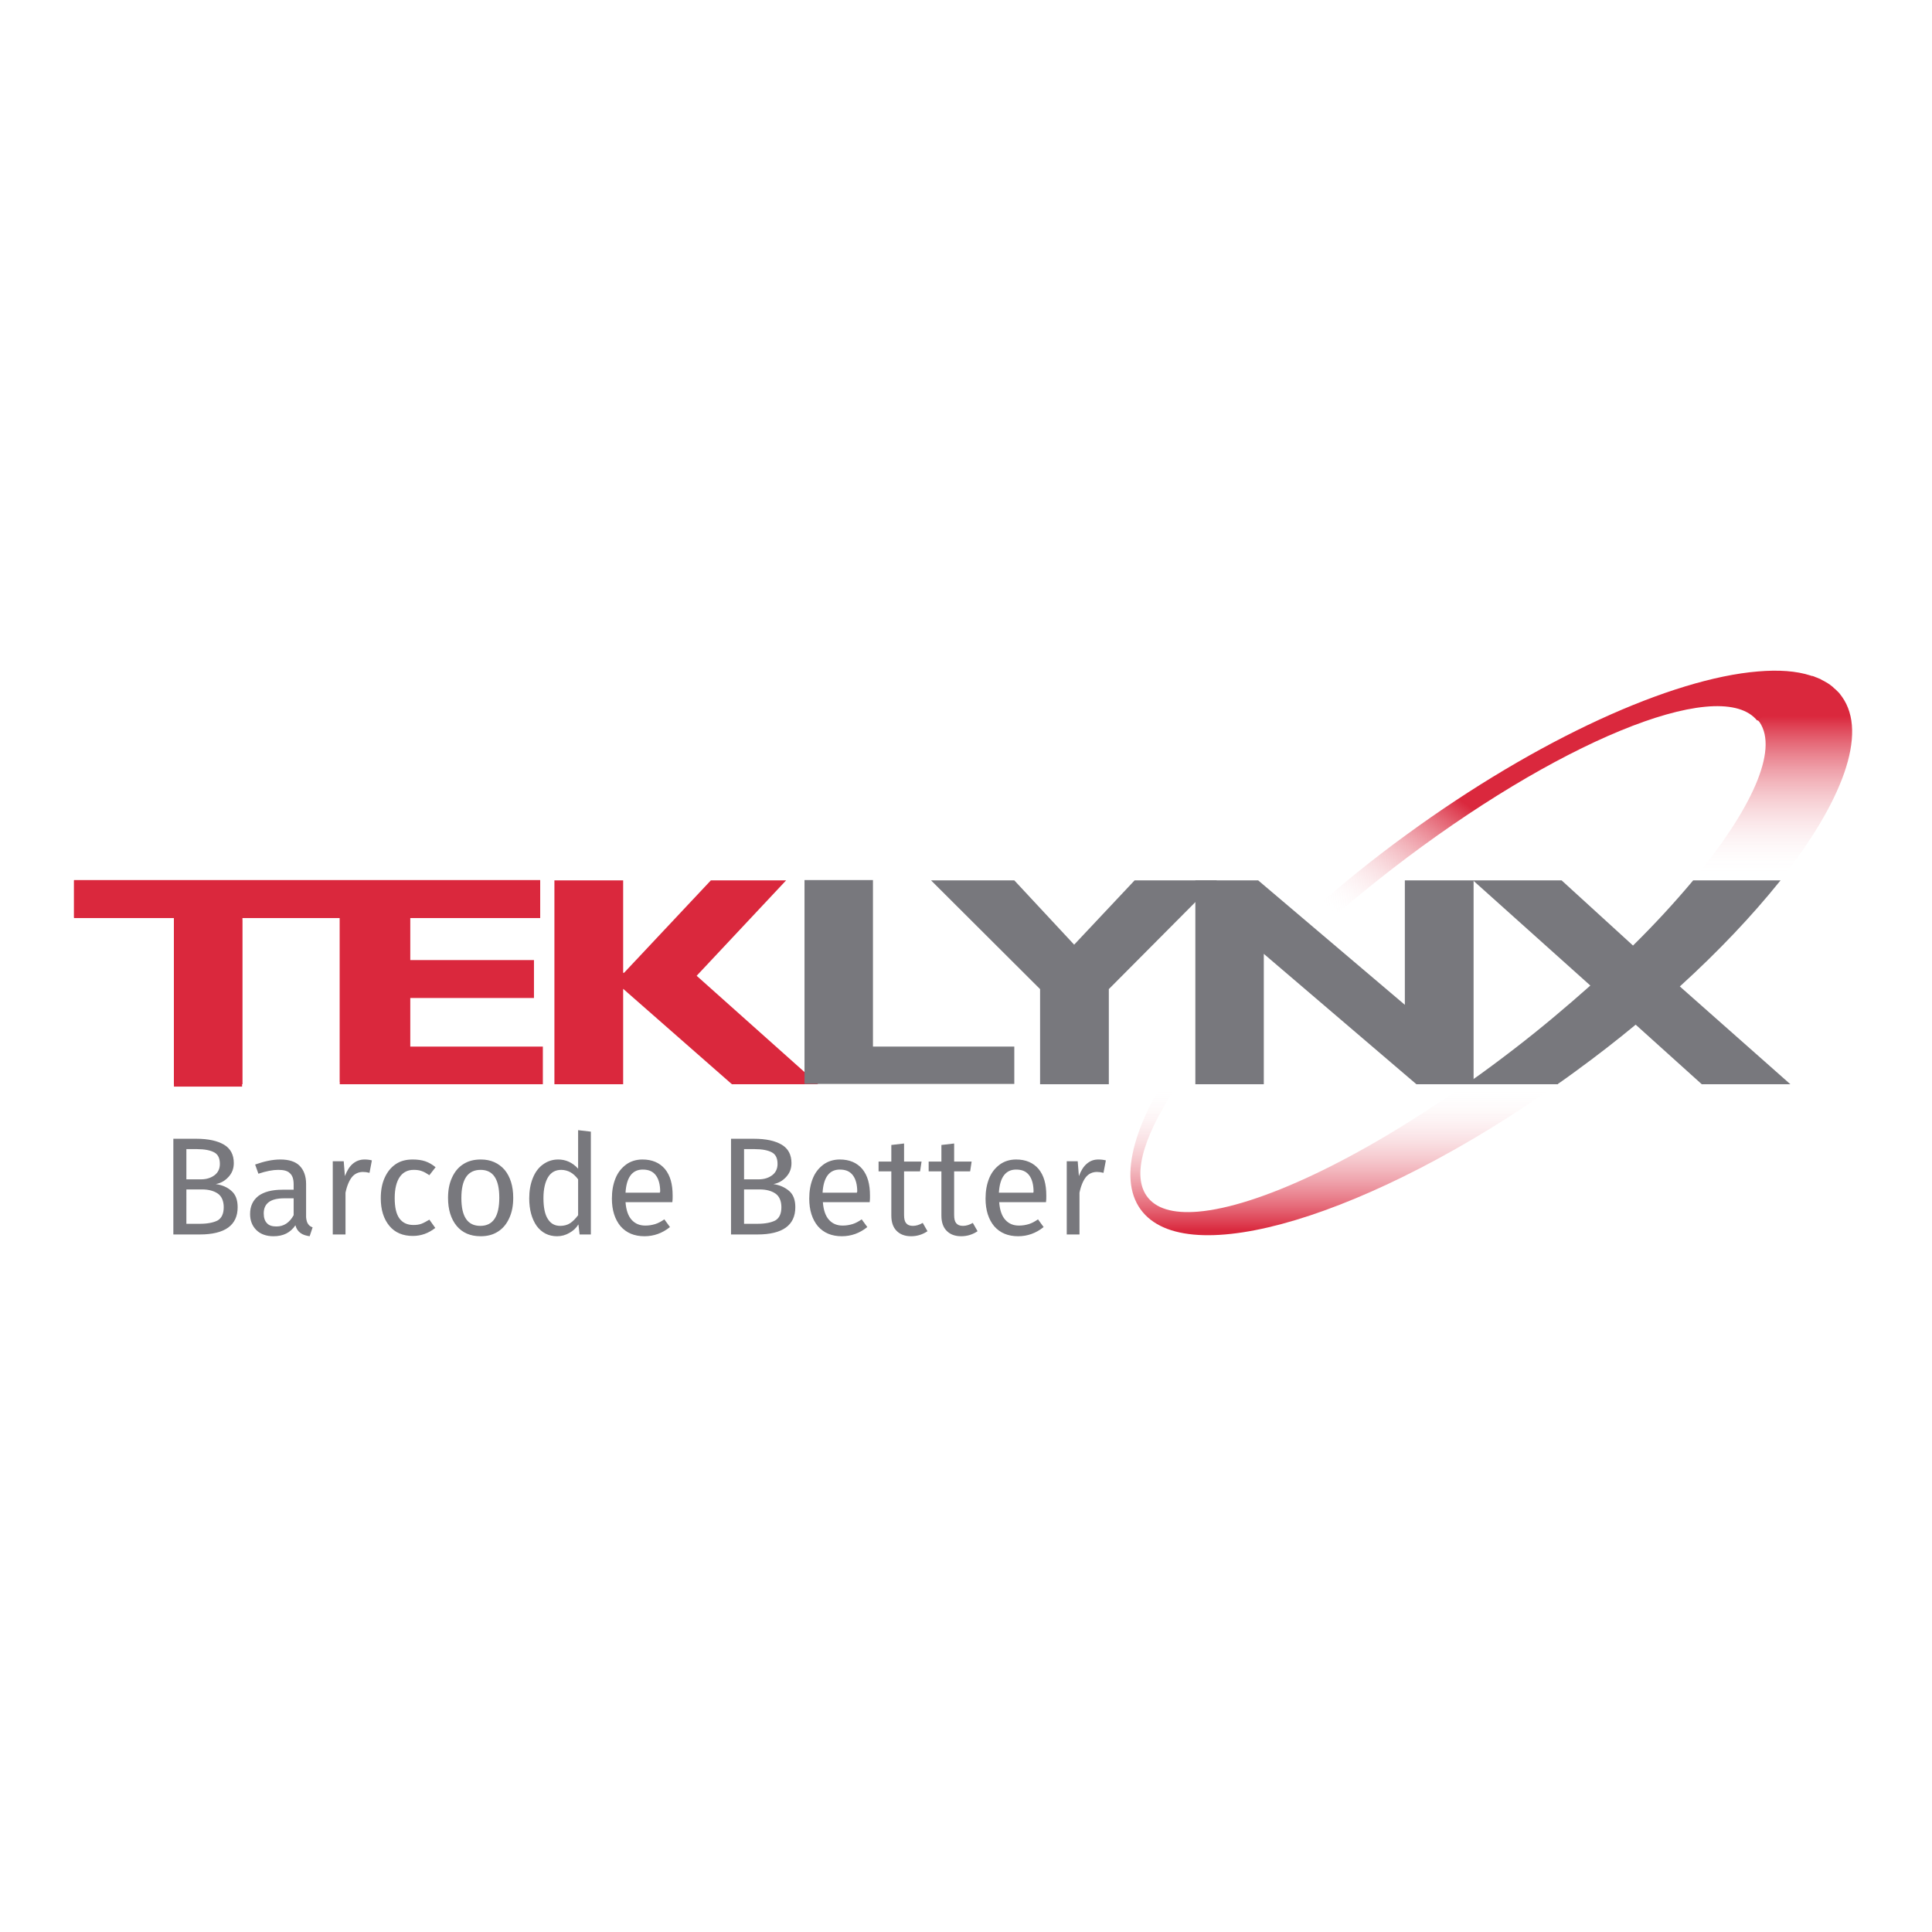
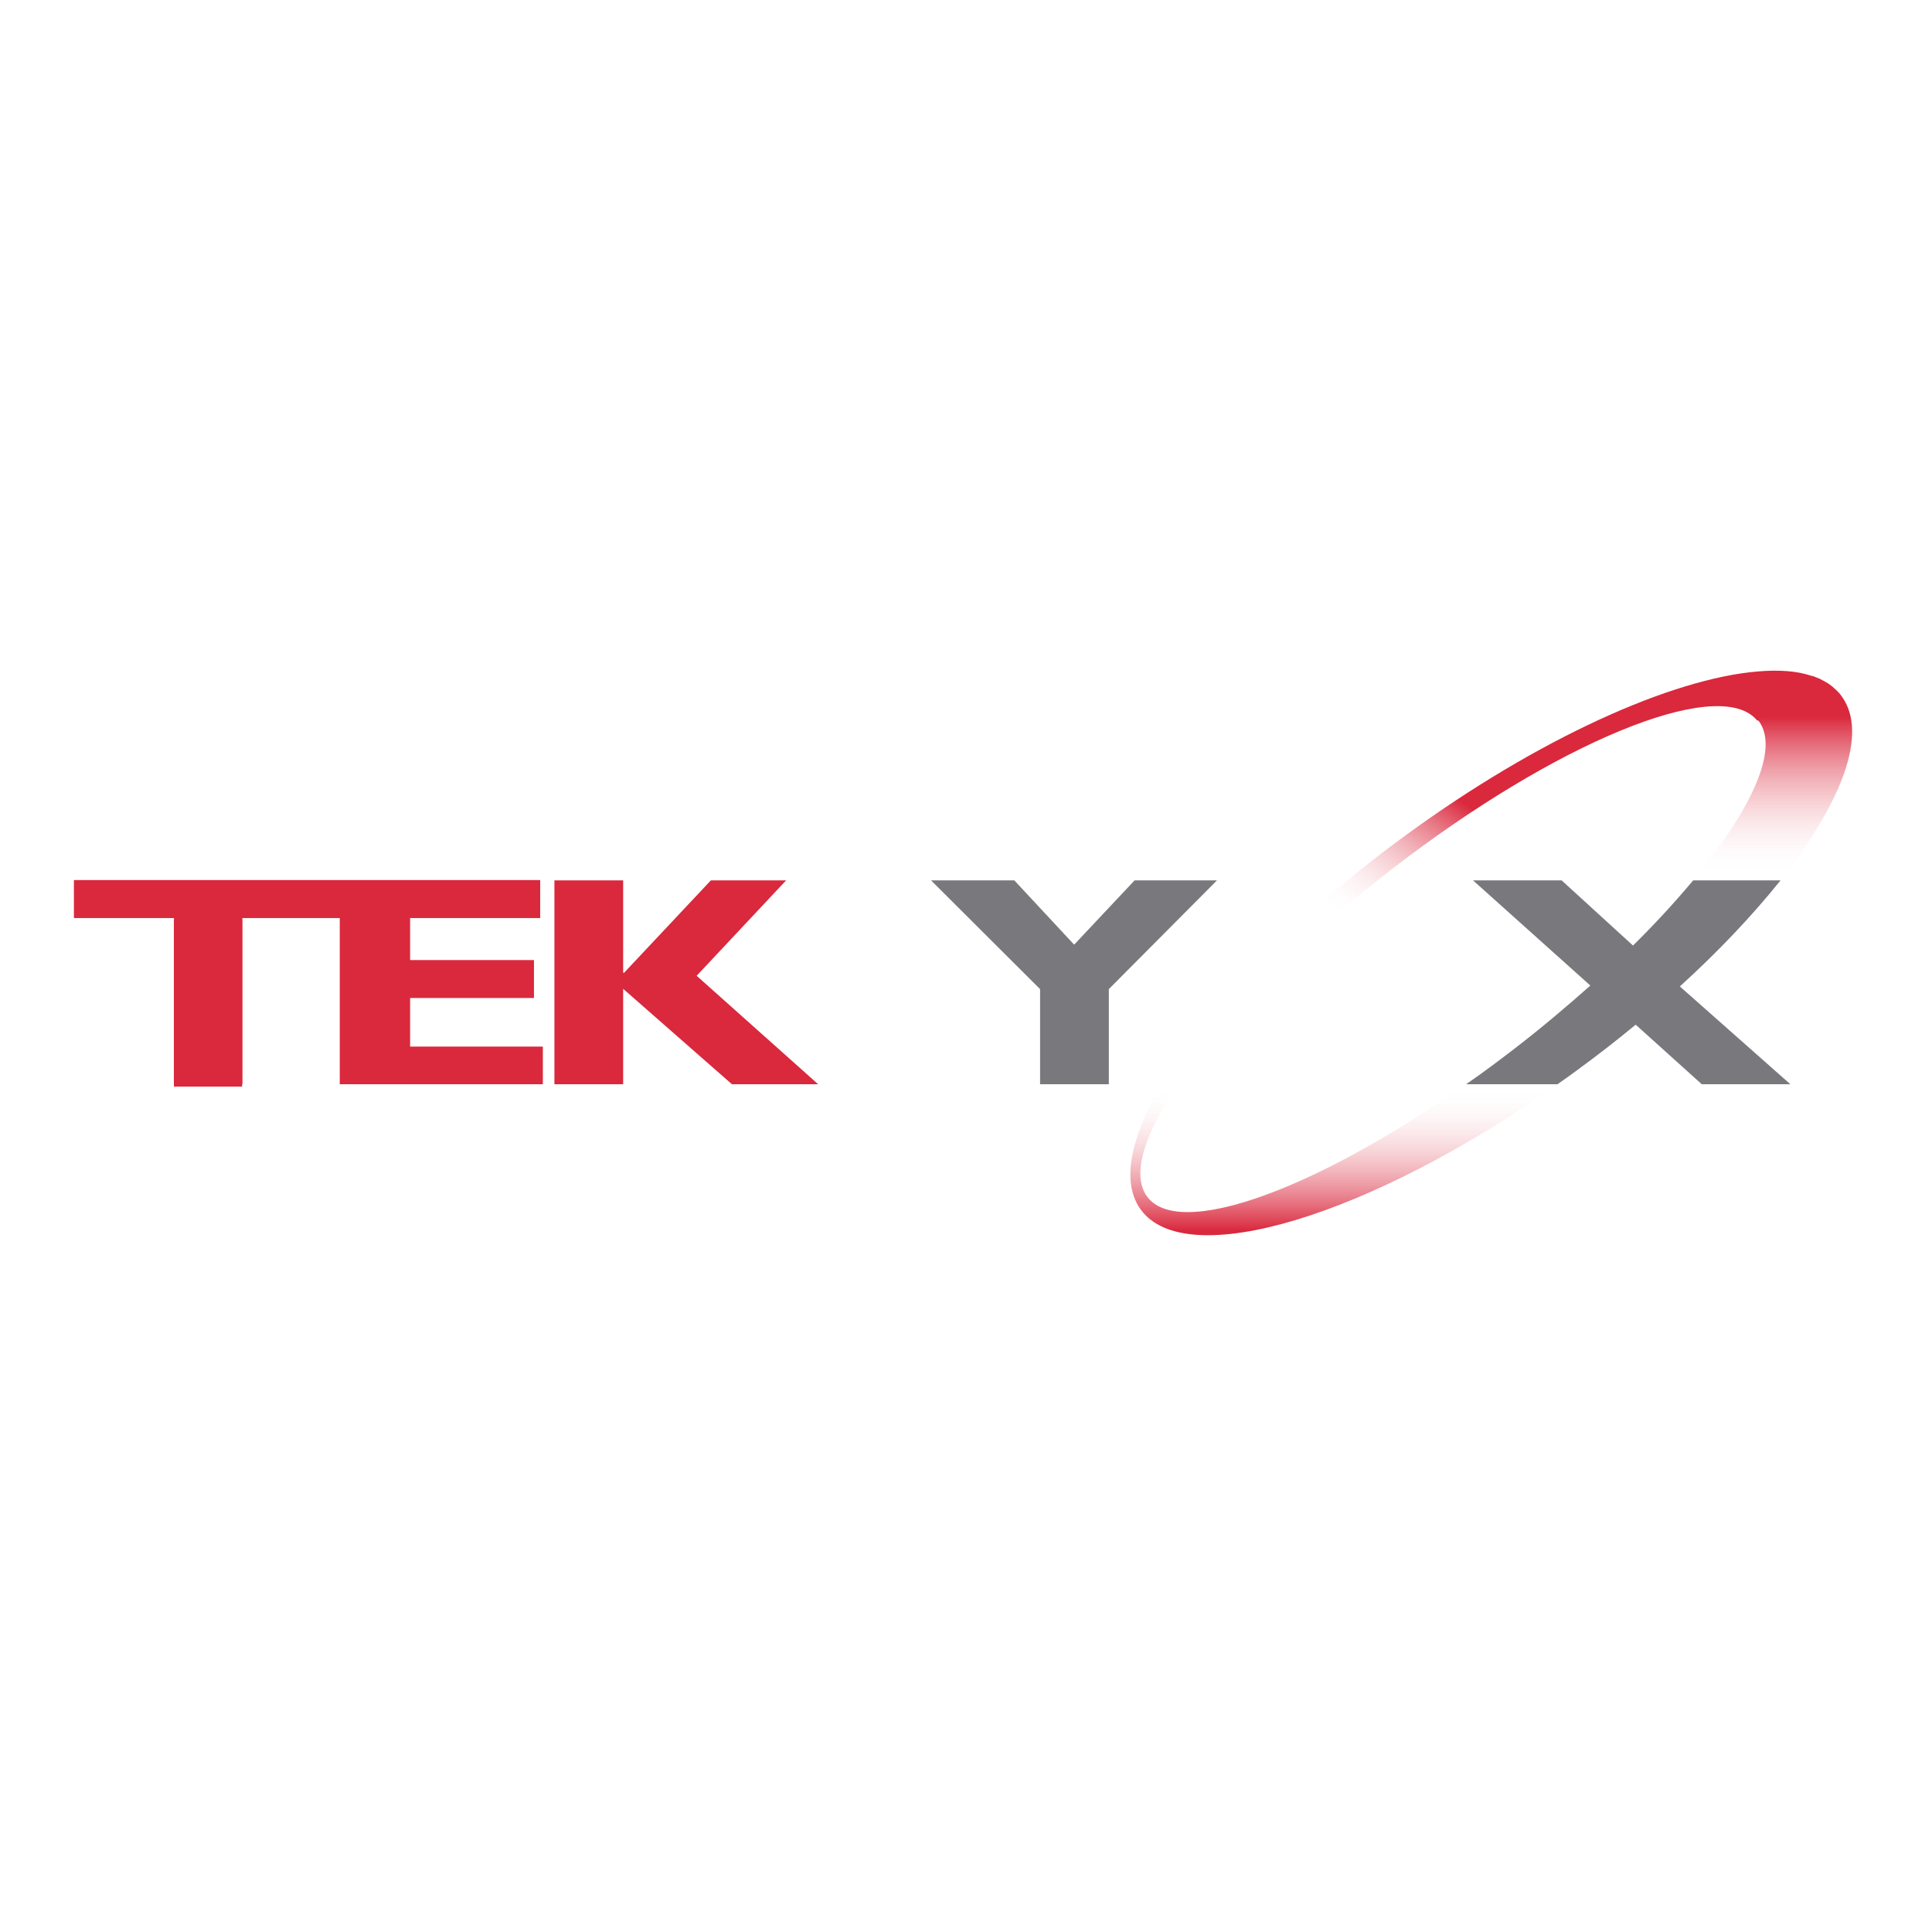
<svg xmlns="http://www.w3.org/2000/svg" version="1.1" id="layer" x="0px" y="0px" viewBox="0 0 652 652" style="enable-background:new 0 0 652 652;" xml:space="preserve">
  <style type="text/css">
	.st0{fill:#DA283D;}
	.st1{fill:#78787D;}
	.st2{fill:url(#SVGID_1_);}
	.st3{fill:url(#SVGID_2_);}
	.st4{fill:url(#SVGID_3_);}
</style>
-   <rect x="58.7" y="309.7" class="st0" width="23" height="56.2" />
  <rect x="58.7" y="310.5" class="st0" width="23" height="56.2" />
  <polygon class="st0" points="265.3,297.1 239.9,297.1 210.6,328.3 210.3,328.3 210.3,297.1 187.1,297.1 187.1,365.9 210.3,365.9   210.3,333.7 247,365.9 276.1,365.9 235.1,329.3 " />
-   <path class="st1" d="M78.1,401.9c1.4,1.2,2.1,3,2.1,5.5c0,6.1-4.3,9.2-12.8,9.2h-8.9v-32.3h7.7c4.1,0,7.2,0.7,9.4,2  c2.2,1.3,3.3,3.4,3.3,6.2c0,1.9-0.6,3.4-1.8,4.7c-1.2,1.3-2.6,2.1-4.3,2.4C75,399.9,76.8,400.7,78.1,401.9z M62.9,387.8V398h4.9  c1.9,0,3.4-0.5,4.6-1.4c1.2-0.9,1.8-2.2,1.8-3.8c0-1.9-0.6-3.2-1.9-3.9c-1.3-0.7-3.2-1.1-5.8-1.1L62.9,387.8L62.9,387.8z   M73.4,411.9c1.4-0.8,2.1-2.3,2.1-4.5c0-2.1-0.7-3.7-2-4.6c-1.3-0.9-3.1-1.4-5.3-1.4h-5.3V413h4.5C70,413,72,412.6,73.4,411.9z   M104,413.1c0.3,0.5,0.9,0.9,1.5,1.1l-1,3c-1.3-0.2-2.3-0.5-3.1-1.1c-0.8-0.6-1.4-1.4-1.7-2.6c-1.7,2.5-4.1,3.7-7.4,3.7  c-2.4,0-4.4-0.7-5.8-2.1c-1.4-1.4-2.1-3.2-2.1-5.4c0-2.6,0.9-4.6,2.8-6.1c1.9-1.4,4.6-2.1,8.1-2.1h3.8v-1.8c0-1.8-0.4-3-1.3-3.8  c-0.8-0.8-2.1-1.1-3.9-1.1c-1.8,0-4,0.4-6.7,1.3l-1.1-3.1c3.1-1.1,5.9-1.7,8.5-1.7c2.9,0,5.1,0.7,6.5,2.1c1.4,1.4,2.2,3.5,2.2,6.1  v11.3C103.4,411.8,103.6,412.6,104,413.1z M99.1,410.1v-5.7h-3.2c-4.6,0-6.9,1.7-6.9,5.1c0,1.5,0.4,2.6,1.1,3.3  c0.7,0.8,1.8,1.1,3.2,1.1C95.8,413.9,97.7,412.6,99.1,410.1z M125.5,391.6l-0.8,4.2c-0.8-0.2-1.5-0.3-2.2-0.3  c-1.5,0-2.8,0.6-3.7,1.7c-0.9,1.1-1.7,2.9-2.2,5.3v14.1h-4.3v-24.7h3.7l0.4,5c0.7-1.8,1.5-3.2,2.7-4.2c1.1-0.9,2.4-1.4,3.9-1.4  C123.9,391.3,124.8,391.4,125.5,391.6z M143.5,391.9c1.2,0.4,2.4,1.1,3.5,2l-2.1,2.7c-0.9-0.6-1.7-1.1-2.6-1.4  c-0.8-0.3-1.7-0.4-2.7-0.4c-2,0-3.6,0.8-4.7,2.4c-1.1,1.6-1.7,4-1.7,7.1c0,3.1,0.5,5.4,1.6,6.9c1.1,1.5,2.7,2.2,4.7,2.2  c1,0,1.9-0.1,2.7-0.4c0.8-0.3,1.7-0.8,2.7-1.4l2,2.8c-2.3,1.8-4.8,2.7-7.6,2.7c-3.3,0-6-1.1-7.9-3.4c-1.9-2.3-2.9-5.4-2.9-9.3  c0-2.6,0.4-4.9,1.3-6.9c0.9-2,2.1-3.5,3.7-4.6c1.6-1.1,3.5-1.6,5.8-1.6C140.9,391.3,142.3,391.5,143.5,391.9z M170.3,394.8  c1.9,2.3,2.9,5.5,2.9,9.4c0,2.6-0.4,4.8-1.3,6.8c-0.9,2-2.1,3.5-3.8,4.6c-1.7,1.1-3.6,1.6-5.9,1.6c-3.5,0-6.2-1.2-8.1-3.5  c-1.9-2.3-2.9-5.5-2.9-9.4c0-2.6,0.4-4.8,1.3-6.8c0.9-2,2.1-3.5,3.8-4.6c1.7-1.1,3.6-1.6,6-1.6C165.6,391.3,168.3,392.5,170.3,394.8  z M155.7,404.3c0,6.3,2.1,9.4,6.4,9.4s6.4-3.2,6.4-9.5c0-6.3-2.1-9.4-6.3-9.4C157.9,394.8,155.7,397.9,155.7,404.3z M199.4,381.9  v34.7h-3.8l-0.4-3.4c-0.8,1.3-1.8,2.2-3.1,2.9c-1.2,0.7-2.6,1.1-4.1,1.1c-2.9,0-5.2-1.2-6.9-3.5c-1.6-2.3-2.5-5.4-2.5-9.3  c0-2.5,0.4-4.8,1.2-6.8c0.8-2,1.9-3.5,3.4-4.6s3.2-1.7,5.2-1.7c2.5,0,4.8,1,6.7,3.1v-13L199.4,381.9z M192.4,412.8  c0.9-0.6,1.8-1.5,2.7-2.7V398c-0.8-1.1-1.7-1.9-2.6-2.4c-0.9-0.5-2-0.8-3.1-0.8c-1.9,0-3.4,0.8-4.4,2.4c-1,1.6-1.6,4-1.6,7.1  c0,3.2,0.5,5.6,1.5,7.1c1,1.6,2.4,2.3,4.2,2.3C190.3,413.7,191.5,413.4,192.4,412.8z M226.9,405.7h-15.8c0.2,2.7,0.9,4.7,2.1,6  c1.2,1.3,2.7,1.9,4.6,1.9c1.2,0,2.3-0.2,3.3-0.5c1-0.3,2.1-0.9,3.1-1.6l1.9,2.6c-2.6,2.1-5.5,3.1-8.6,3.1c-3.4,0-6.1-1.1-8.1-3.4  c-1.9-2.3-2.9-5.4-2.9-9.3c0-2.6,0.4-4.8,1.2-6.8c0.8-2,2-3.5,3.6-4.7c1.5-1.1,3.4-1.7,5.5-1.7c3.3,0,5.8,1.1,7.6,3.2  c1.8,2.2,2.6,5.1,2.6,9C227,404.2,227,405,226.9,405.7z M222.8,402.2c0-2.4-0.5-4.3-1.5-5.6c-1-1.3-2.4-1.9-4.4-1.9  c-3.5,0-5.5,2.6-5.8,7.8h11.6V402.2z M266.3,401.9c1.4,1.2,2.1,3,2.1,5.5c0,6.1-4.3,9.2-12.8,9.2h-8.9v-32.3h7.7  c4.1,0,7.2,0.7,9.4,2c2.2,1.3,3.3,3.4,3.3,6.2c0,1.9-0.6,3.4-1.8,4.7c-1.2,1.3-2.6,2.1-4.3,2.4C263.1,399.9,264.9,400.7,266.3,401.9  z M251.1,387.8V398h4.9c1.9,0,3.4-0.5,4.6-1.4c1.2-0.9,1.8-2.2,1.8-3.8c0-1.9-0.6-3.2-1.9-3.9c-1.3-0.7-3.2-1.1-5.8-1.1L251.1,387.8  L251.1,387.8z M261.6,411.9c1.4-0.8,2.1-2.3,2.1-4.5c0-2.1-0.7-3.7-2-4.6s-3.1-1.4-5.3-1.4h-5.3V413h4.5  C258.2,413,260.2,412.6,261.6,411.9z M293.5,405.7h-15.8c0.2,2.7,0.9,4.7,2.1,6c1.2,1.3,2.7,1.9,4.6,1.9c1.2,0,2.3-0.2,3.3-0.5  c1-0.3,2.1-0.9,3.1-1.6l1.9,2.6c-2.6,2.1-5.5,3.1-8.6,3.1c-3.4,0-6.1-1.1-8.1-3.4c-1.9-2.3-2.9-5.4-2.9-9.3c0-2.6,0.4-4.8,1.2-6.8  c0.8-2,2-3.5,3.6-4.7c1.5-1.1,3.4-1.7,5.5-1.7c3.3,0,5.8,1.1,7.6,3.2c1.8,2.2,2.6,5.1,2.6,9C293.6,404.2,293.6,405,293.5,405.7z   M289.3,402.2c0-2.4-0.5-4.3-1.5-5.6c-1-1.3-2.4-1.9-4.4-1.9c-3.5,0-5.5,2.6-5.8,7.8h11.6V402.2z M313,415.5  c-1.6,1.1-3.5,1.7-5.5,1.7c-2.1,0-3.7-0.6-4.9-1.8c-1.2-1.2-1.8-2.9-1.8-5.2v-14.9h-4.3v-3.3h4.3v-5.6l4.3-0.5v6.1h5.9l-0.5,3.3  h-5.4v14.7c0,1.3,0.2,2.2,0.7,2.8c0.5,0.6,1.2,0.9,2.3,0.9c1,0,2.1-0.3,3.3-1L313,415.5z M329.9,415.5c-1.6,1.1-3.5,1.7-5.5,1.7  c-2.1,0-3.7-0.6-4.9-1.8c-1.2-1.2-1.8-2.9-1.8-5.2v-14.9h-4.3v-3.3h4.3v-5.6l4.3-0.5v6.1h5.9l-0.5,3.3h-5.4v14.7  c0,1.3,0.2,2.2,0.7,2.8c0.5,0.6,1.2,0.9,2.3,0.9c1,0,2.1-0.3,3.3-1L329.9,415.5z M353,405.7h-15.8c0.2,2.7,0.9,4.7,2.1,6  c1.2,1.3,2.7,1.9,4.6,1.9c1.2,0,2.3-0.2,3.3-0.5c1-0.3,2.1-0.9,3.1-1.6l1.9,2.6c-2.6,2.1-5.5,3.1-8.6,3.1c-3.4,0-6.1-1.1-8.1-3.4  c-1.9-2.3-2.9-5.4-2.9-9.3c0-2.6,0.4-4.8,1.2-6.8c0.8-2,2-3.5,3.6-4.7c1.5-1.1,3.4-1.7,5.5-1.7c3.3,0,5.8,1.1,7.6,3.2  c1.8,2.2,2.6,5.1,2.6,9C353.1,404.2,353.1,405,353,405.7z M348.8,402.2c0-2.4-0.5-4.3-1.5-5.6c-1-1.3-2.4-1.9-4.4-1.9  c-3.5,0-5.5,2.6-5.8,7.8h11.6L348.8,402.2L348.8,402.2z M373.2,391.6l-0.8,4.2c-0.8-0.2-1.5-0.3-2.2-0.3c-1.5,0-2.8,0.6-3.7,1.7  c-0.9,1.1-1.7,2.9-2.2,5.3v14.1H360v-24.7h3.7l0.4,5c0.7-1.8,1.5-3.2,2.7-4.2s2.4-1.4,3.9-1.4C371.6,391.3,372.4,391.4,373.2,391.6z  " />
  <polygon class="st0" points="115.4,297.1 25,297.1 25,309.7 58.7,309.7 58.7,365.9 81.8,365.9 81.8,309.7 115.4,309.7 " />
  <polygon class="st0" points="183.2,353.2 137.8,353.2 137.8,336.8 180.2,336.8 180.2,324 137.8,324 137.8,309.7 182.3,309.7   182.3,297.1 114.7,297.1 114.7,365.9 183.2,365.9 " />
  <rect x="25" y="297.1" class="st0" width="157.3" height="12.7" />
  <rect x="114.7" y="298" class="st0" width="23.7" height="67.9" />
  <rect x="25" y="297" class="st0" width="157.3" height="12.7" />
-   <rect x="114.7" y="297.2" class="st0" width="23.7" height="67.9" />
  <linearGradient id="SVGID_1_" gradientUnits="userSpaceOnUse" x1="453.506" y1="285.205" x2="453.506" y2="236.745" gradientTransform="matrix(1 0 0 -1 0 652)">
    <stop offset="0" style="stop-color:#FFFFFF;stop-opacity:0" />
    <stop offset="1" style="stop-color:#DA283D" />
  </linearGradient>
  <path class="st2" d="M494.6,365.9L494.6,365.9c-36.2,25.5-70,41.3-90.3,43c-8.4,0.7-14.4-1-17.4-5.4c-5.2-7.6-0.3-21.9,11.9-39.5  v-8.6c-15.8,22.5-21.7,41.9-13.9,52.7c15.3,21.3,77.5,2.4,140.7-42.2l0,0L494.6,365.9L494.6,365.9z" />
  <linearGradient id="SVGID_2_" gradientUnits="userSpaceOnUse" x1="598.124" y1="356.38" x2="598.124" y2="410.225" gradientTransform="matrix(1 0 0 -1 0 652)">
    <stop offset="0" style="stop-color:#FFFFFF;stop-opacity:0" />
    <stop offset="1" style="stop-color:#DA283D" />
  </linearGradient>
  <path class="st3" d="M600.8,297.1c20.9-26.4,29.7-49.6,20.8-62c0,0,0,0,0,0c-0.3-0.4-0.6-0.8-0.9-1.2c-0.2-0.2-0.3-0.3-0.5-0.5  c-0.2-0.2-0.4-0.4-0.6-0.6c-0.2-0.2-0.5-0.4-0.7-0.6c-0.1-0.1-0.3-0.3-0.4-0.4c-0.3-0.2-0.6-0.5-0.9-0.7c-0.1-0.1-0.2-0.2-0.3-0.2  c-0.3-0.2-0.7-0.5-1.1-0.7c-0.1,0-0.1-0.1-0.2-0.1c-0.4-0.2-0.8-0.5-1.3-0.7c0,0-0.1,0-0.1-0.1c-0.5-0.2-0.9-0.4-1.4-0.6  c0,0,0,0,0,0c-0.5-0.2-1-0.4-1.6-0.6l-18.7,14.6c0.3,0.3,0.6,0.7,0.9,1c6.5,9.5-2.8,29.6-22.4,53.3c0,0,0,0,0,0L600.8,297.1  L600.8,297.1z" />
  <path class="st1" d="M525.9,365.7c2-1.4,4-2.8,6-4.3c7-5.1,13.7-10.3,20.1-15.6l22.3,20.1h29.9l-37.3-33  c13.1-11.9,24.4-23.9,33.5-35.2c0.2-0.2,0.3-0.4,0.5-0.6h-29.5c0,0,0,0,0,0l-0.5,0.6c-5.8,6.9-12.4,14.1-19.8,21.4l-24.1-22h-29.9  l39.6,35.5c-8,7.1-16.5,14.3-25.6,21.3c-5.2,4-10.4,7.9-15.6,11.5c-0.2,0.2-0.5,0.3-0.7,0.5h31C525.7,365.8,525.8,365.7,525.9,365.7  L525.9,365.7L525.9,365.7z M351,365.9h23.2v-32.1l36.5-36.7h-27.8l-20.4,21.7l-20.2-21.7h-28.1l36.8,36.7V365.9z" />
-   <path class="st1" d="M342.3,353.2h-47.7v-56.2h-23.1v68.8h70.8V353.2z M497.3,297.1h-23.2v42l-49.5-42h-21.2v68.8h23.1v-44l51.5,44  h19.3V297.1z" />
  <linearGradient id="SVGID_3_" gradientUnits="userSpaceOnUse" x1="483.383" y1="319.869" x2="563.609" y2="434.443" gradientTransform="matrix(1 0 0 -1 0 652)">
    <stop offset="0" style="stop-color:#FFFFFF;stop-opacity:0" />
    <stop offset="0.403" style="stop-color:#DA283D" />
  </linearGradient>
  <path class="st4" d="M613,228.7c-0.6-0.2-1.2-0.5-1.9-0.7c-4.9-1.6-10.9-2-17.9-1.4c-29,2.4-73.9,22.5-118.7,55.2  c-10.7,7.8-20.8,15.9-30,24.1l4.7,4.2c6.5-5.6,13.3-11.2,20.4-16.7c55.5-42.9,109.5-65,122.9-50.8c0.1,0.1,0.5,0.6,0.6,0.6  l18.5-14.9C612.3,228.4,612.5,228.5,613,228.7z" />
</svg>